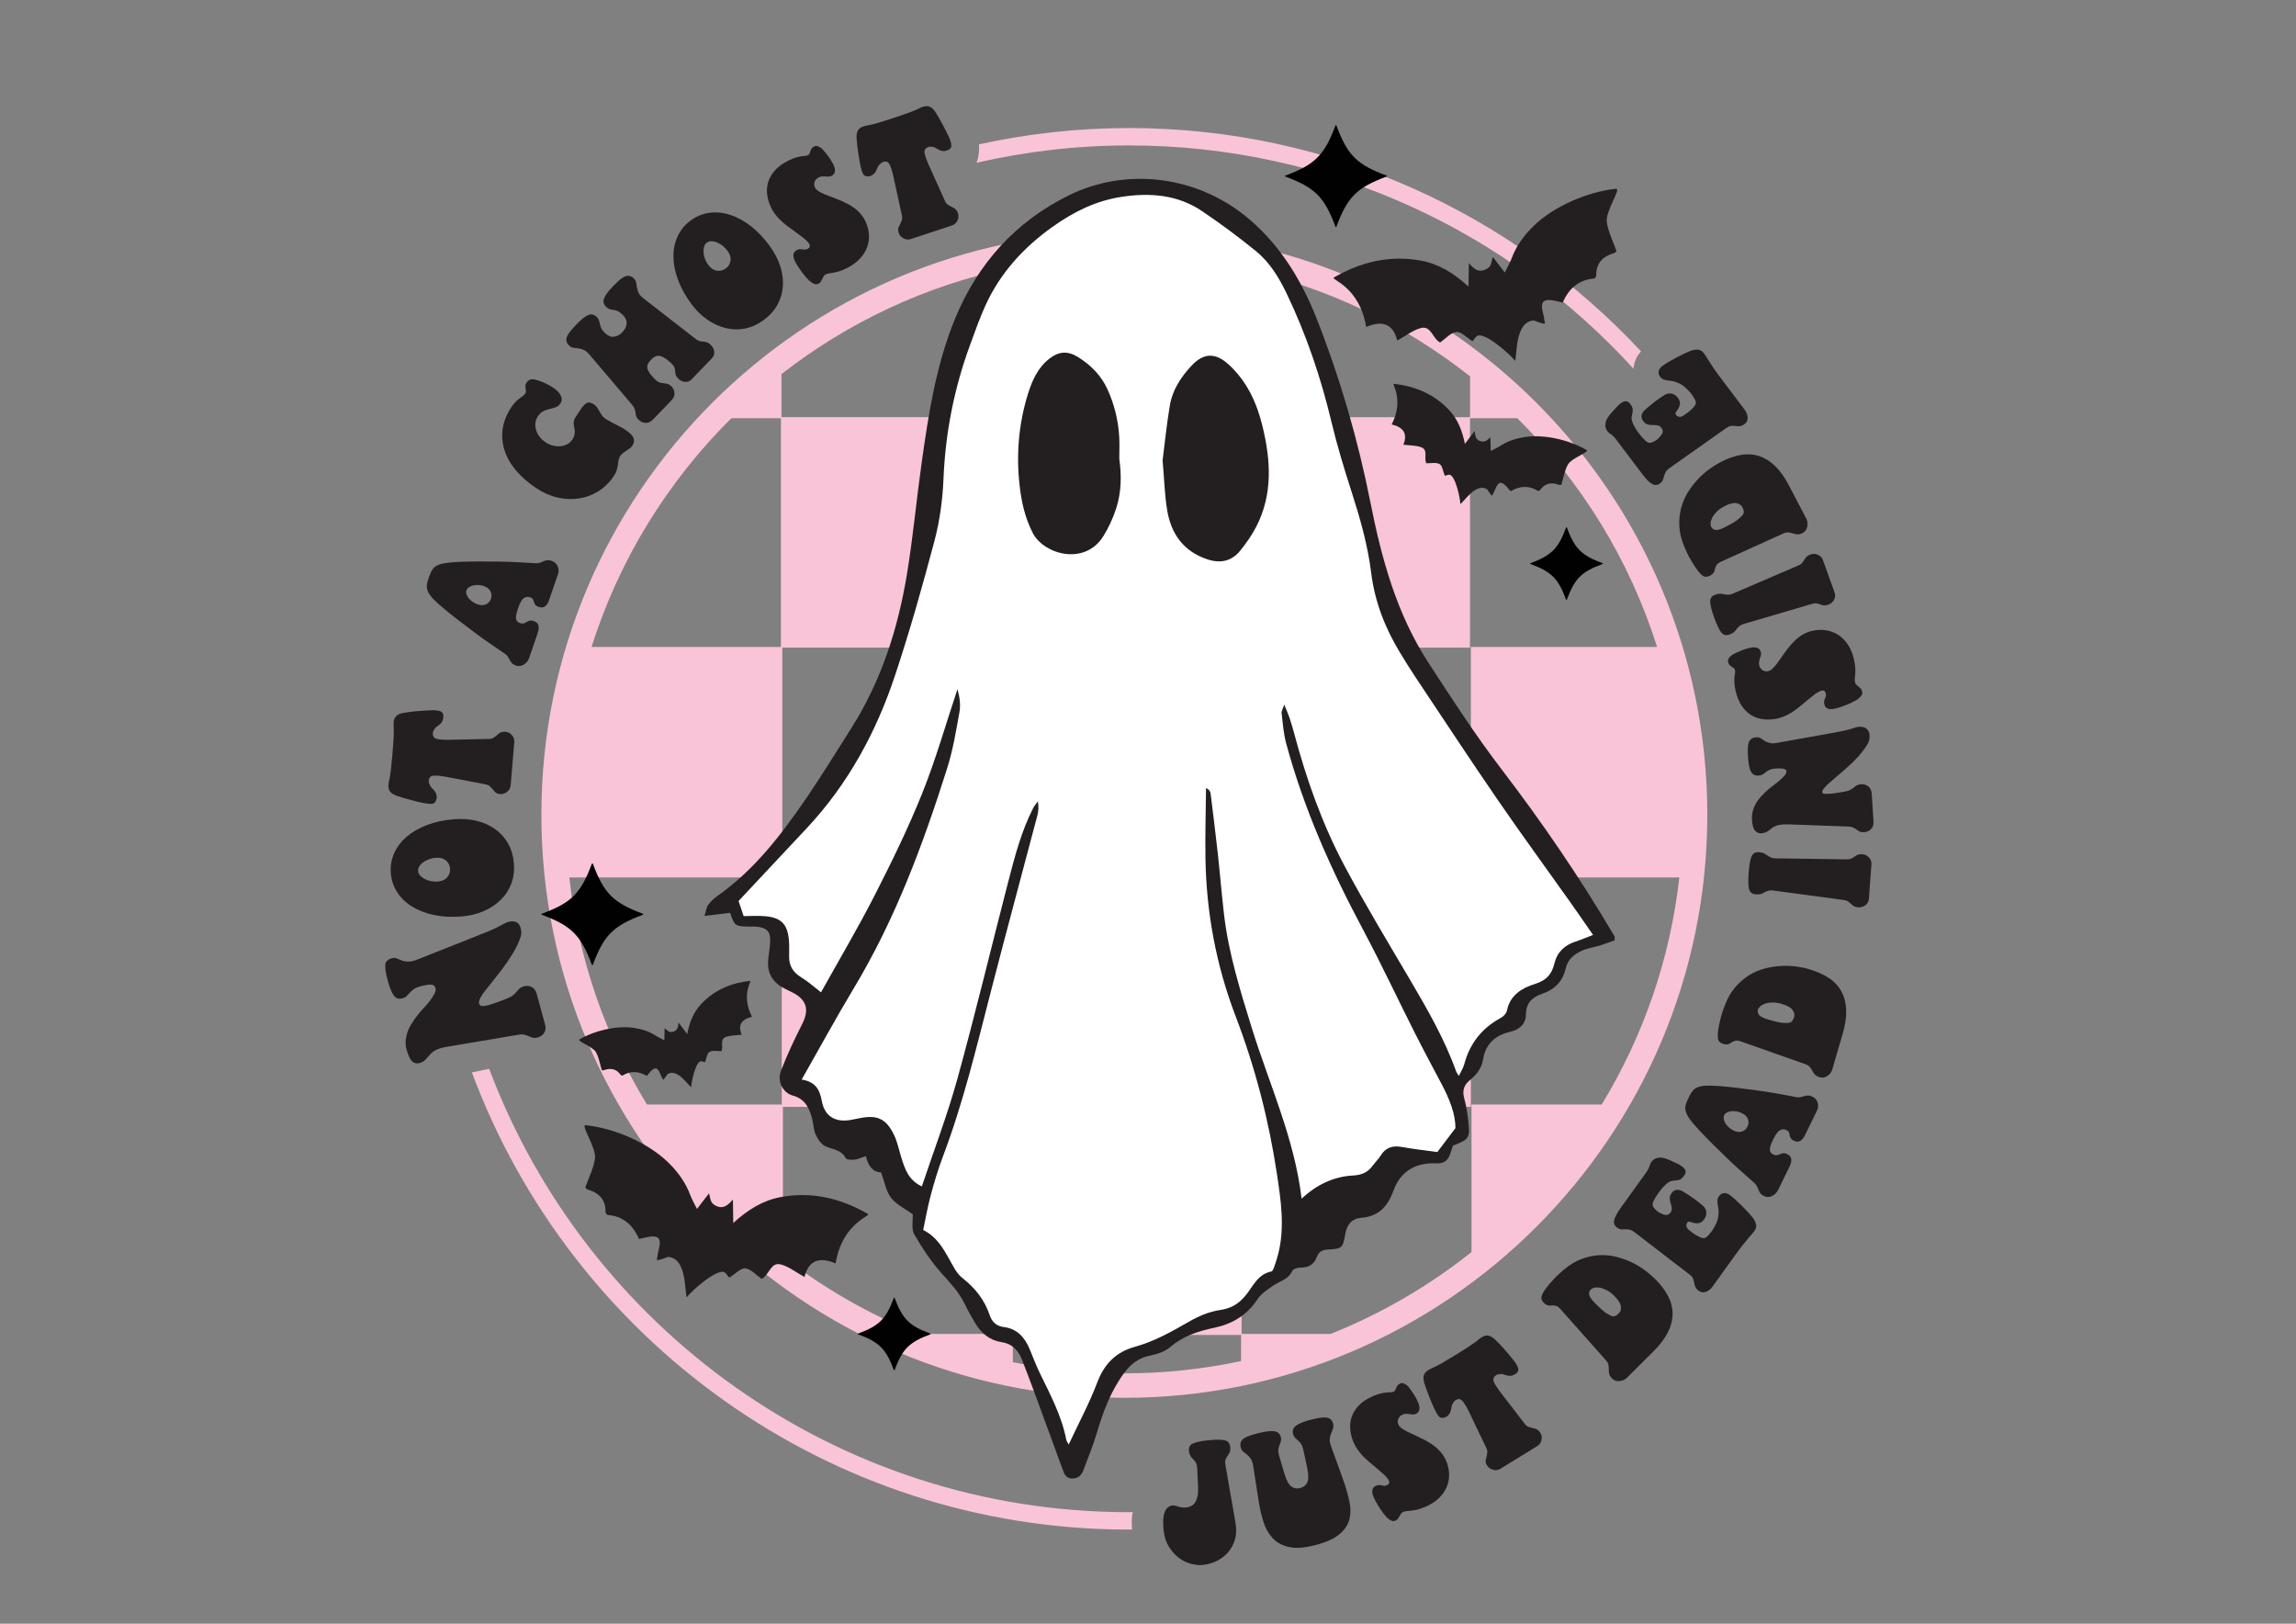
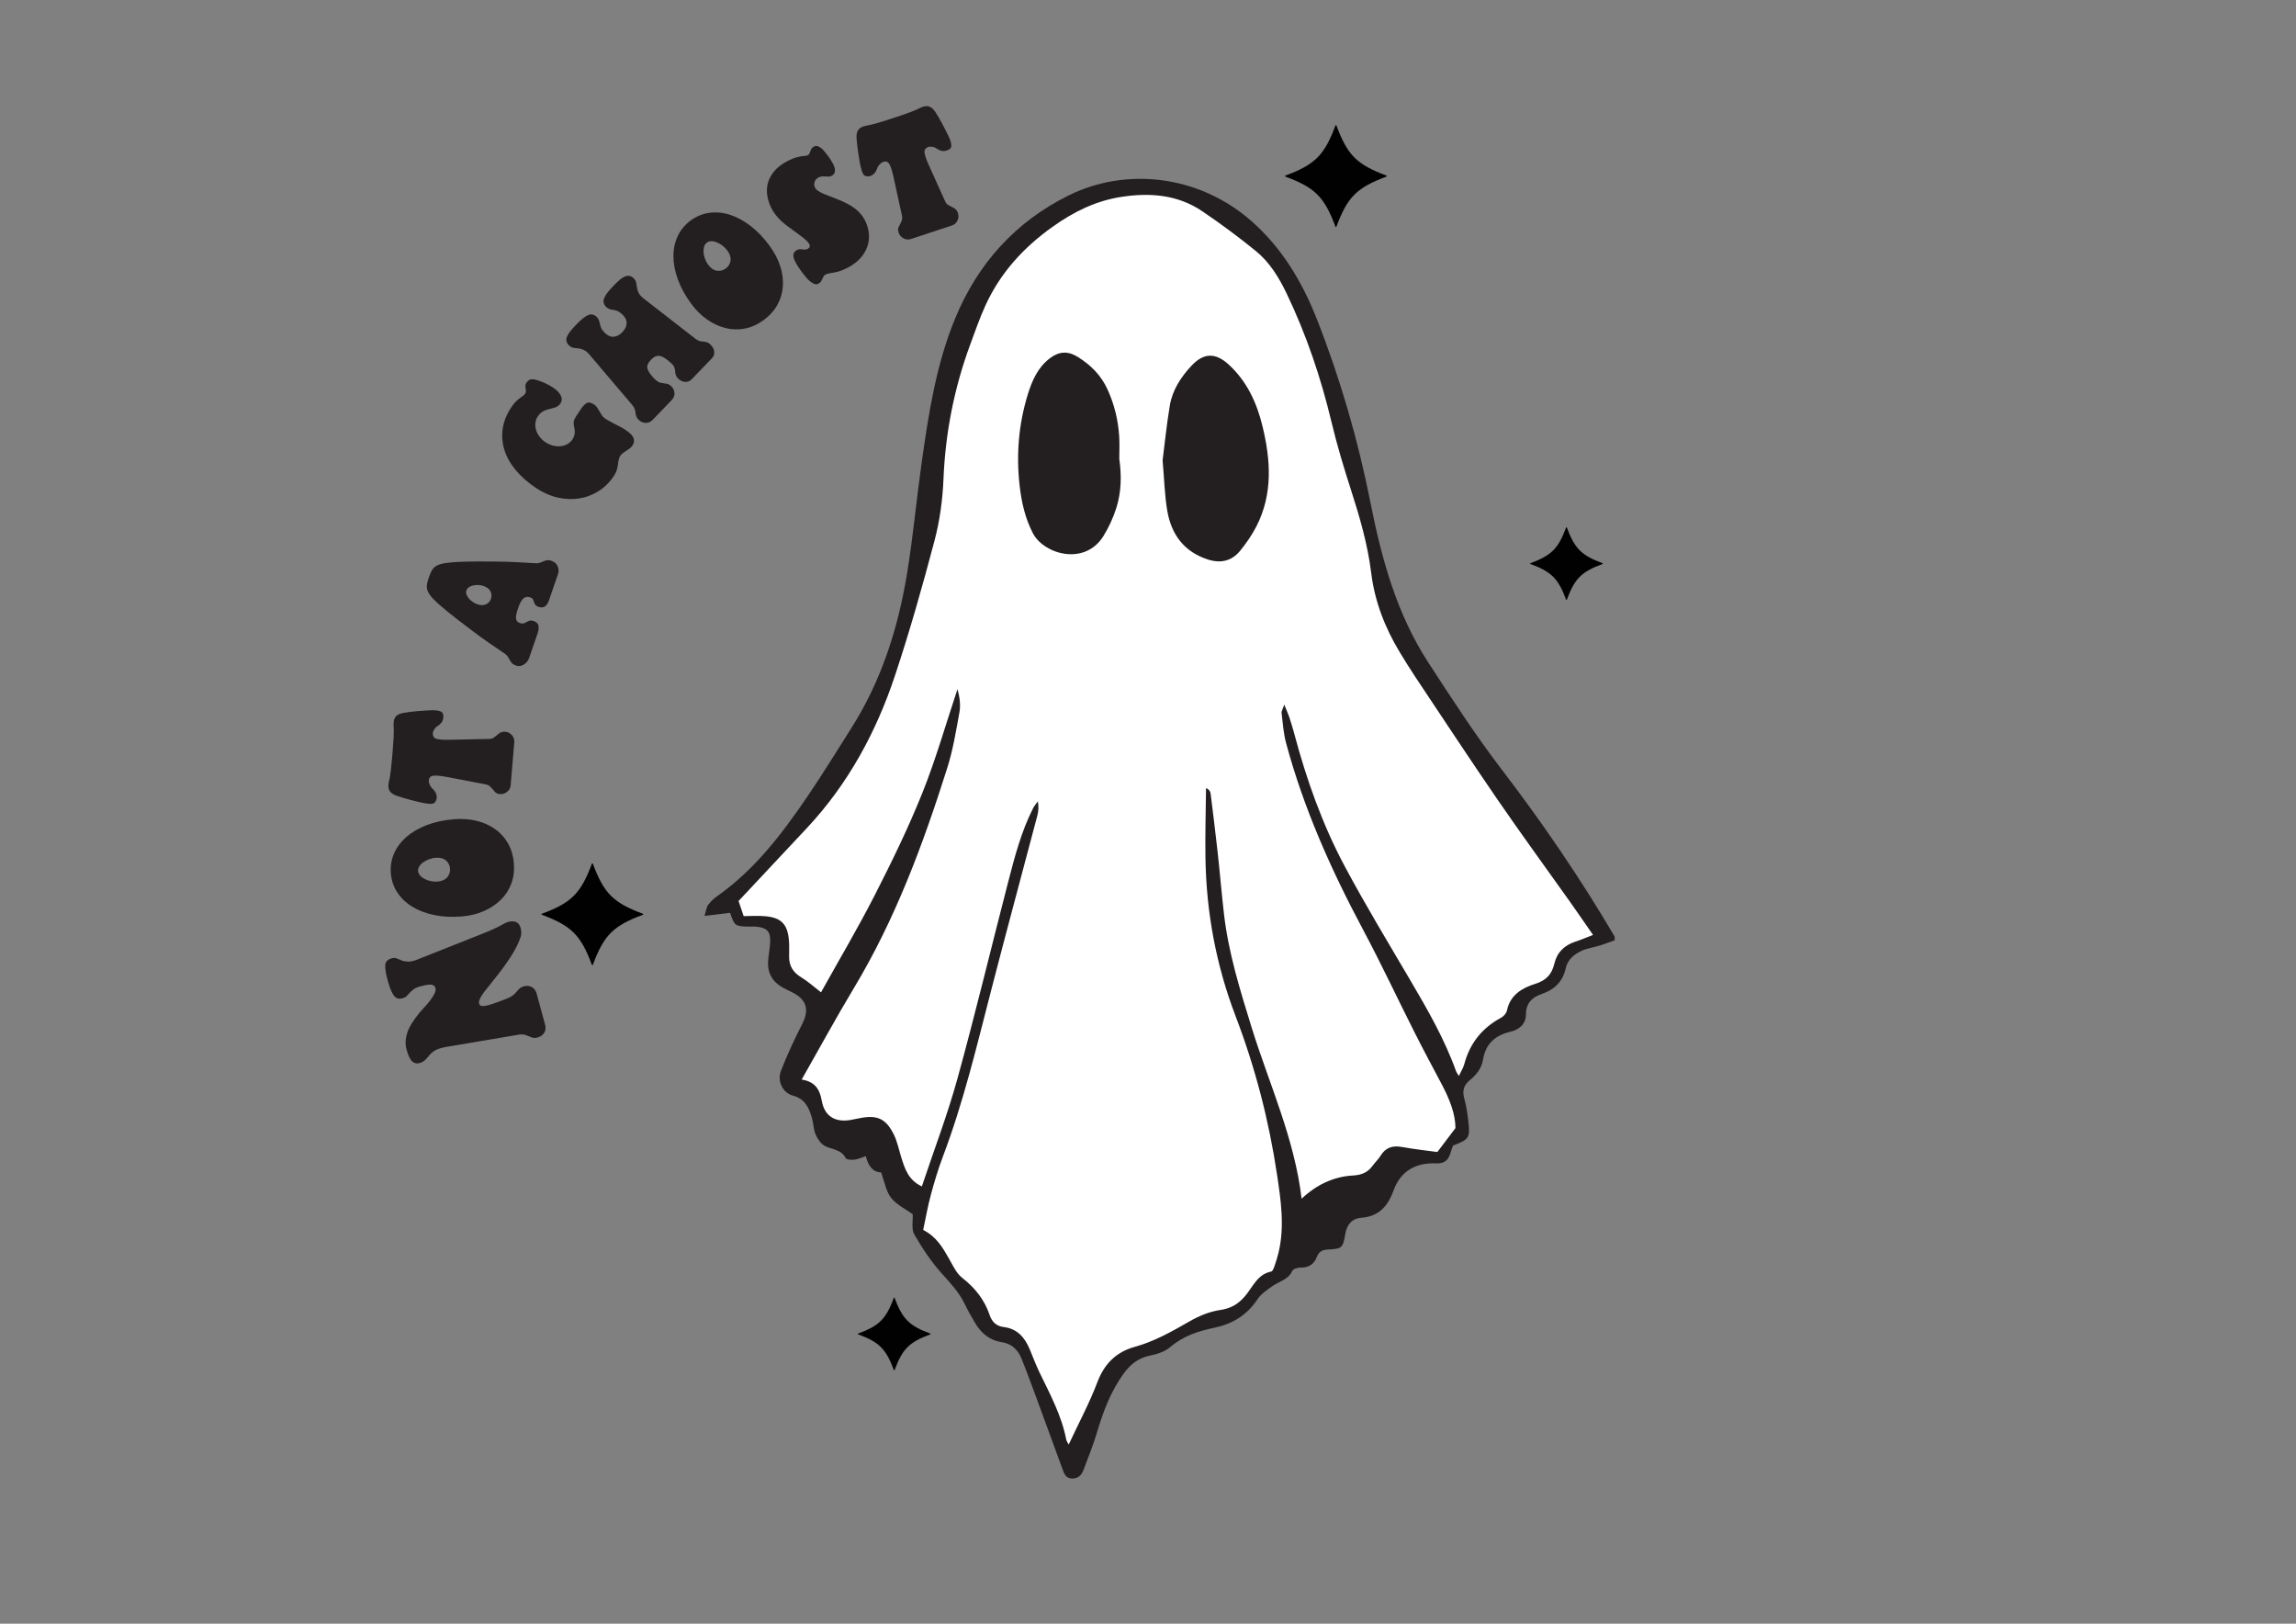
<svg xmlns="http://www.w3.org/2000/svg" id="Layer_1" data-name="Layer 1" viewBox="0 0 841.89 595.28">
  <rect x="0" y="0" width="841.89" height="595.28" fill="#808080" stroke="none" />
  <defs>
    <style>
      .cls-1 {
        fill: #f9c4d8;
      }

      .cls-2 {
        fill: #fff;
      }

      .cls-3 {
        fill: #231f20;
      }

      .cls-4 {
        fill: #010101;
        fill-rule: evenodd;
      }
    </style>
  </defs>
-   <path class="cls-1" d="M358.04,59.68c.58-1.28,.78-2.73,.91-4.11,.09-.88,.06-1.77,0-2.65,17.71-3.88,36.09-5.98,54.95-5.98,74.08,0,140.9,31.55,187.83,81.88-.26,.3-.53,.59-.78,.92-1.13,1.51-1.83,3.5-1.96,5.45-45.85-50.27-111.85-81.87-185.09-81.87-19.2,0-37.88,2.24-55.86,6.36Zm57.29,494.67c-.48,0-.95,.04-1.43,.04-107.18,0-198.82-67.68-234.53-162.53-.57,.12-1.14,.22-1.7,.34-1.55,.33-3.09,.66-4.64,.97,36.37,97.76,130.61,167.6,240.88,167.6,.4,0,.8-.03,1.21-.03-.2-2.03-.22-4.28,.22-6.39Z" />
-   <path class="cls-1" d="M412.27,84.96c-117.87,0-213.76,95.89-213.76,213.75s95.89,213.75,213.76,213.75,213.76-95.89,213.76-213.75-95.89-213.75-213.76-213.75Zm127.3,319.98v54.08c-15.56,12.38-32.94,22.55-51.69,30.02h-32.61v-83.25h84.06v-84.1h76.44c-3.39,30.21-13.36,58.46-28.47,83.25h-47.73Zm68.05-167.75h-68.29v84.1h-84.3v-83.86h83.99v-84.1h17.34c23.33,23.12,41.14,51.8,51.26,83.86Zm-321.08-100.03c24.17-18.85,52.65-32.4,83.7-38.91v54.68h-83.7v-15.77Zm168,16.17v83.86h-83.7v-83.86h83.7Zm-83.99,84.1v83.86h-83.7v-83.86h83.7Zm-83.9,84.26v83.25h-49.42c-15.11-24.8-25.08-53.04-28.47-83.25h77.88Zm.43,84.1h83.7v83.25h-34.13c-17.9-7.14-34.56-16.73-49.57-28.36v-54.89Zm84.06-84.1h83.7v83.25h-83.7v-83.25Zm83.6-168.75v-54.58c31.32,6.63,60.02,20.44,84.3,39.62v14.97h-84.3Zm-186.57,.39h18.17v83.86h-69.43c10.12-32.06,27.93-60.74,51.26-83.86Zm103.21,346.07v-9.97h83.7v9.56c-13.81,2.95-28.13,4.51-42.81,4.51s-27.67-1.42-40.89-4.1Z" />
  <path class="cls-3" d="M185.01,338.53c1.24-.65,2.43-.87,3.59-.68,1.16,.19,1.92,.99,2.3,2.38,.31,1.15,.33,2.18,.05,3.09-.28,.91-.73,2.03-1.34,3.34-1.72,3.56-5,8.28-9.84,14.19-1.66,1.99-2.8,3.53-3.42,4.6-.61,1.07-.84,1.9-.68,2.47,.09,.33,.26,.58,.53,.75,.27,.17,.78,.21,1.52,.12,.75-.09,1.78-.36,3.09-.81,1.31-.44,3.07-1.1,5.26-1.96,.91-.38,1.62-.78,2.12-1.21,.5-.42,.93-.85,1.27-1.27,.35-.43,.71-.81,1.08-1.15,.37-.34,.88-.6,1.54-.78,1.03-.28,1.98-.2,2.88,.24,.89,.44,1.5,1.26,1.82,2.45l3.09,11.33c.32,1.19,.21,2.2-.34,3.04-.54,.83-1.33,1.39-2.36,1.67-.74,.2-1.35,.23-1.83,.1s-.94-.31-1.4-.51c-.46-.21-.97-.4-1.55-.57-.58-.17-1.33-.18-2.25-.02l-26.25,4.43c-1.73,.3-3.08,.68-4.05,1.17-.97,.49-1.83,1.21-2.59,2.16-.56,.68-1.09,1.25-1.59,1.69-.5,.44-1.09,.76-1.79,.95-1.07,.29-1.98,.09-2.74-.61-.76-.7-1.46-2.19-2.09-4.49-.49-1.8-.4-3.78,.27-5.93,.67-2.14,2.24-4.7,4.7-7.66,.43-.51,1-1.14,1.7-1.88,.7-.74,1.37-1.53,2-2.37,.63-.83,1.16-1.65,1.58-2.45s.55-1.51,.38-2.12c-.19-.7-.66-1.11-1.43-1.23-.76-.12-2.14,.09-4.16,.63-1.07,.29-1.88,.65-2.45,1.09s-1.04,.86-1.44,1.29c-.39,.43-.76,.82-1.1,1.18-.34,.35-.83,.61-1.44,.78-.62,.17-1.17,.21-1.66,.12-.49-.08-.94-.37-1.36-.85-.42-.48-.83-1.18-1.23-2.1-.4-.92-.81-2.12-1.21-3.59-.7-2.57-1.01-4.49-.93-5.74,.08-1.25,.88-2.08,2.4-2.5,.7-.19,1.31-.17,1.84,.06,.53,.23,1.12,.48,1.79,.74s1.48,.4,2.43,.43,2.18-.27,3.69-.91l23.29-9.24c.95-.39,1.78-.73,2.5-1.01s1.38-.57,1.98-.87c.6-.3,1.21-.59,1.81-.89,.6-.3,1.27-.65,1.99-1.07Zm-18.63-38.18c3.01-.24,5.8-.05,8.37,.58,2.57,.62,4.84,1.64,6.81,3.04,1.97,1.4,3.55,3.16,4.75,5.29,1.19,2.13,1.9,4.55,2.12,7.26,.21,2.67-.1,5.14-.94,7.41-.84,2.27-2.13,4.25-3.85,5.94-1.72,1.7-3.8,3.08-6.23,4.15-2.43,1.07-5.16,1.73-8.17,1.97-3.65,.29-7.01,.11-10.1-.54-3.08-.65-5.76-1.67-8.03-3.07-2.27-1.4-4.08-3.14-5.45-5.23-1.36-2.09-2.15-4.43-2.35-7.02-.21-2.59,.2-5.02,1.21-7.3,1.01-2.28,2.53-4.29,4.54-6.03,2.02-1.74,4.49-3.18,7.44-4.31,2.94-1.13,6.23-1.84,9.88-2.13Zm-6.62,14.11c-.8,.06-1.61,.25-2.42,.55-.81,.3-1.52,.67-2.12,1.1-.61,.43-1.09,.93-1.45,1.49-.36,.56-.52,1.14-.47,1.74,.05,.59,.3,1.14,.74,1.64,.45,.5,1,.92,1.67,1.27s1.42,.61,2.27,.78c.84,.17,1.67,.22,2.48,.16,1.57-.13,2.74-.65,3.53-1.56,.78-.92,1.12-1.99,1.02-3.22-.1-1.23-.6-2.22-1.52-2.98-.91-.76-2.15-1.08-3.72-.95Zm-1.34-54.08c1.28-.02,2.32,.12,3.1,.42,.79,.3,1.13,1.03,1.04,2.17-.07,.85-.32,1.52-.75,2.02s-.89,.9-1.38,1.2c-.5,.3-.88,.68-1.15,1.12-.27,.45-.47,.88-.59,1.3-.06,1.23,.38,1.98,1.32,2.25s2.5,.39,4.68,.36l14.69-.31c.69-.03,1.22-.17,1.61-.44,.39-.27,.76-.55,1.13-.87,.23-.19,.44-.37,.62-.52s.39-.31,.61-.46c.26-.11,.55-.2,.86-.28,.31-.08,.65-.11,1.03-.07,1.02,.08,1.85,.51,2.49,1.27,.65,.76,.92,1.6,.84,2.54l-.66,7.89-.67,8.02c-.08,.89-.5,1.66-1.28,2.29-.78,.64-1.66,.92-2.63,.84-.38-.03-.71-.1-.98-.21-.27-.11-.52-.26-.76-.45-.35-.37-.68-.76-.99-1.17-.31-.37-.65-.71-1-1.04-.35-.33-.89-.56-1.61-.71l-14.44-2.75c-2.18-.4-3.77-.53-4.74-.4-.97,.13-1.51,.75-1.6,1.85-.03,.34,.07,.79,.31,1.34,.23,.55,.49,.97,.76,1.25,.24,.23,.49,.49,.74,.77,.26,.28,.48,.57,.66,.89,.18,.36,.32,.74,.42,1.16,.09,.41,.07,.87-.06,1.37-.3,1.04-.84,1.59-1.64,1.66-.79,.06-1.74-.02-2.83-.24-.63-.1-1.39-.26-2.26-.48-.88-.22-1.78-.45-2.7-.68-.92-.22-1.82-.47-2.69-.74s-1.64-.51-2.31-.74c-1.08-.35-1.9-.83-2.47-1.46-.56-.62-.8-1.49-.71-2.59,.04-.51,.11-.96,.21-1.36,.1-.4,.21-.92,.32-1.57,.12-.65,.25-1.52,.38-2.6,.13-1.08,.28-2.55,.43-4.42l.13-1.53,.12-1.46c.16-1.82,.26-3.29,.31-4.39,.05-1.11,.07-1.99,.06-2.66,0-.66-.02-1.2-.06-1.61s-.02-.87,.02-1.38c.09-1.1,.47-1.91,1.13-2.43,.66-.52,1.56-.86,2.68-1.02,1.3-.23,2.89-.43,4.76-.6,1.87-.16,3.71-.27,5.51-.34Zm43.97-54.7c.97,.33,1.66,.97,2.08,1.92,.41,.95,.47,1.87,.17,2.76l-3.4,9.9c-.27,.81-.71,1.46-1.32,1.98-.6,.51-1.43,.59-2.47,.23-.57-.19-.98-.49-1.24-.9-.16-.19-.27-.37-.32-.55-.05-.17-.11-.36-.18-.56-.08-.3-.2-.58-.36-.84-.16-.26-.5-.47-1.03-.65-.84-.29-1.62-.17-2.32,.37-.7,.55-1.35,1.67-1.94,3.39l-.12,.36c-.6,1.72-.83,2.97-.72,3.75,.12,.78,.58,1.3,1.39,1.58,.56,.19,1.02,.24,1.37,.13,.35-.1,.67-.24,.95-.41,.22-.11,.41-.21,.58-.31,.17-.1,.35-.18,.55-.25,.54-.13,1.07-.1,1.59,.08,1.05,.36,1.65,.94,1.8,1.73s.05,1.72-.31,2.77l-3.08,8.97c-.37,1.09-1.03,1.93-1.97,2.51-.94,.58-1.9,.7-2.86,.37-.68-.23-1.19-.53-1.52-.89-.32-.36-.59-.76-.8-1.19-.15-.23-.28-.44-.39-.64-.11-.2-.24-.41-.38-.64-.16-.19-.34-.39-.54-.59-.2-.2-.47-.41-.8-.61-1.79-1.2-3.64-2.47-5.55-3.79-1.9-1.33-3.82-2.71-5.76-4.17-1.93-1.45-3.84-2.9-5.73-4.36-1.89-1.46-3.68-2.9-5.39-4.34-1.47-1.22-2.64-2.29-3.49-3.19-.86-.9-1.49-1.75-1.87-2.53-.39-.78-.55-1.54-.51-2.26,.05-.73,.23-1.56,.55-2.48l.41-1.21c.32-.93,.69-1.7,1.1-2.33,.41-.62,1.01-1.12,1.8-1.51s1.8-.67,3.03-.85c1.24-.19,2.81-.33,4.74-.43,2.23-.09,4.54-.14,6.93-.15,2.39-.02,4.78,0,7.18,.03s4.77,.1,7.11,.21,4.6,.24,6.75,.39c.64,.08,1.22,.04,1.74-.15,.24-.05,.47-.12,.68-.21,.21-.09,.42-.18,.64-.29,.43-.21,.9-.36,1.4-.43s1.11,0,1.84,.26Zm-25.01,9.17c-.65-.22-1.31-.35-2-.38s-1.32,.02-1.91,.16c-.59,.13-1.1,.36-1.55,.68-.45,.32-.75,.7-.9,1.14-.15,.45-.15,.92,.02,1.42,.17,.51,.44,.99,.81,1.46,.38,.47,.85,.9,1.42,1.29,.56,.4,1.16,.7,1.8,.93,1.21,.41,2.25,.41,3.14,0,.89-.41,1.49-1.09,1.8-2.01,.33-.97,.27-1.89-.17-2.76-.44-.87-1.27-1.52-2.47-1.93Zm40.55-66.48c.36,.23,.66,.54,.93,.92,.26,.38,.51,.77,.75,1.18,.13,.19,.24,.38,.34,.58,.1,.19,.22,.39,.35,.57,.24,.41,.48,.78,.73,1.09,.32,.37,.81,.74,1.47,1.13,.66,.39,1.39,.79,2.18,1.22,.79,.42,1.62,.84,2.49,1.27,.87,.42,1.65,.89,2.33,1.39,.53,.35,1.03,.74,1.5,1.15s.83,.84,1.09,1.3c.26,.45,.39,.95,.39,1.48,0,.54-.2,1.11-.6,1.71-.28,.42-.63,.79-1.03,1.08s-.82,.58-1.26,.85c-.44,.27-.84,.55-1.21,.84s-.71,.66-1.02,1.13c-.24,.36-.41,.8-.51,1.35-.07,.26-.12,.53-.16,.81-.03,.29-.07,.57-.1,.85-.09,.6-.23,1.25-.41,1.95-.18,.7-.54,1.45-1.08,2.27-1.55,2.34-3.44,4.2-5.66,5.59-2.22,1.39-4.59,2.28-7.12,2.66s-5.14,.28-7.83-.32c-2.68-.61-5.29-1.75-7.8-3.42-3.05-2.02-5.57-4.23-7.56-6.62-1.99-2.39-3.38-4.87-4.18-7.44-.79-2.57-1-5.17-.61-7.8,.39-2.63,1.42-5.2,3.08-7.72,.61-.92,1.18-1.64,1.7-2.16,.52-.52,1.03-.95,1.51-1.3,.21-.17,.41-.31,.6-.45,.19-.13,.38-.26,.57-.39,.34-.28,.6-.57,.79-.85s.28-.55,.27-.81c0-.26-.04-.54-.1-.84-.06-.29-.1-.64-.12-1.03-.02-.39,.13-.84,.46-1.34,.42-.64,.93-1.02,1.52-1.14,.59-.12,1.25-.07,1.97,.16,1,.26,2.09,.66,3.26,1.2,1.17,.55,2.16,1.09,2.97,1.63,.57,.38,1.09,.8,1.57,1.27,.48,.47,.86,.95,1.14,1.45s.44,1,.45,1.52c.02,.52-.14,1.03-.47,1.52-.31,.46-.62,.81-.96,1.04-.33,.24-.72,.42-1.16,.54-.4,.14-.83,.26-1.31,.36-.47,.1-.99,.24-1.57,.41-.78,.25-1.42,.57-1.93,.94-.5,.38-.97,.89-1.39,1.53-.47,.71-.76,1.49-.86,2.34-.11,.85-.03,1.7,.22,2.56,.25,.86,.67,1.69,1.26,2.48,.6,.8,1.33,1.5,2.22,2.08,.85,.57,1.76,.98,2.71,1.22,.96,.25,1.89,.33,2.79,.24s1.74-.34,2.5-.76c.76-.41,1.37-.98,1.85-1.69,.47-.71,.75-1.46,.84-2.24,.09-.78,.03-1.52-.17-2.22-.19-.94-.24-1.68-.15-2.2,.09-.52,.4-1.18,.91-1.96l1.52-2.29c.87-1.31,1.65-2.14,2.35-2.5,.69-.36,1.61-.16,2.74,.6Zm42.71-21.87c.71,.68,1.13,1.48,1.25,2.39,.12,.92-.15,1.73-.83,2.43l-7.43,7.73c-.68,.71-1.49,1.03-2.42,.95-.93-.07-1.75-.44-2.46-1.12-.34-.32-.6-.66-.77-1-.17-.34-.29-.73-.36-1.14,.02-.15,0-.38-.06-.68-.04-.45-.13-.89-.28-1.32-.14-.44-.45-.87-.9-1.32-1.66-1.59-3.05-2.55-4.19-2.87-1.14-.32-2.26,.1-3.38,1.26l-.27,.28c-1.12,1.17-1.46,2.29-1.04,3.38,.43,1.09,1.35,2.32,2.76,3.67,.55,.53,1.07,.88,1.56,1.05,.48,.17,.95,.27,1.41,.29,.24,.05,.48,.09,.72,.12,.24,.02,.48,.07,.72,.12,.51,.14,1,.43,1.46,.87,.7,.68,1.1,1.5,1.18,2.46,.08,.96-.29,1.87-1.12,2.73l-6.76,7.04c-.83,.86-1.72,1.27-2.68,1.23-.97-.04-1.8-.4-2.5-1.08-.5-.47-.82-.96-.98-1.47-.16-.45-.24-.88-.25-1.3-.07-.42-.18-.85-.32-1.28-.14-.43-.45-.93-.91-1.49l-15.54-18.29c-.8-.95-1.53-1.56-2.2-1.85-.67-.28-1.29-.47-1.86-.55-.63-.08-1.24-.15-1.83-.21-.59-.06-1.14-.35-1.67-.85-.58-.56-.92-1.13-1-1.72-.09-.58,.02-1.19,.33-1.81,.3-.62,.74-1.28,1.32-1.97,.57-.69,1.24-1.43,2.01-2.23,1.77-1.84,3.21-2.99,4.33-3.45,1.12-.46,2.16-.23,3.11,.68,.34,.32,.58,.66,.72,1,.14,.35,.26,.71,.36,1.1,0,.18,.05,.41,.15,.67,.07,.42,.22,.89,.46,1.41,.24,.52,.68,1.09,1.32,1.71,1.11,1.06,2.21,1.52,3.33,1.37,1.11-.14,2.08-.64,2.9-1.5l.35-.37c.85-.89,1.32-1.89,1.38-3.01,.07-1.11-.44-2.19-1.51-3.22-.65-.62-1.22-1.04-1.74-1.27-.51-.23-.98-.37-1.41-.42-.24-.06-.48-.1-.72-.12-.24-.02-.47-.08-.68-.17-.48-.11-.96-.39-1.42-.83-.92-.89-1.2-1.89-.83-3.01,.37-1.12,1.47-2.63,3.29-4.53,.77-.8,1.49-1.51,2.17-2.12,.68-.61,1.32-1.07,1.94-1.37,.61-.3,1.21-.42,1.8-.36,.59,.07,1.16,.36,1.71,.89,.52,.5,.83,1.04,.91,1.63s.18,1.19,.29,1.82c.1,.57,.3,1.19,.6,1.86,.3,.67,.94,1.39,1.92,2.15l18.95,14.74c.3,.23,.58,.41,.82,.52s.47,.22,.68,.3c.36,.12,.79,.17,1.27,.16,.42,.05,.87,.14,1.34,.27,.47,.12,.98,.45,1.53,.98Zm21.56-36.35c1.78,2.44,3.08,4.92,3.89,7.43,.81,2.52,1.13,4.98,.97,7.39-.17,2.41-.84,4.68-2.02,6.81-1.19,2.13-2.88,4-5.08,5.6-2.16,1.58-4.44,2.61-6.8,3.07-2.37,.47-4.73,.41-7.08-.17-2.34-.58-4.61-1.62-6.79-3.14-2.18-1.51-4.17-3.49-5.95-5.93-2.16-2.96-3.77-5.92-4.83-8.89-1.06-2.97-1.59-5.78-1.58-8.45,0-2.66,.54-5.12,1.61-7.38,1.07-2.25,2.65-4.15,4.74-5.68,2.1-1.53,4.38-2.46,6.86-2.79,2.47-.33,4.97-.09,7.51,.72,2.54,.81,5.06,2.17,7.56,4.08,2.5,1.92,4.83,4.35,6.99,7.31Zm-15.48,1.74c-.48-.65-1.06-1.24-1.74-1.78s-1.36-.94-2.04-1.23c-.69-.29-1.36-.44-2.03-.45-.67-.01-1.24,.16-1.72,.51-.48,.35-.82,.85-1.01,1.49-.19,.64-.26,1.34-.21,2.09,.05,.75,.22,1.54,.52,2.34,.3,.81,.69,1.54,1.17,2.19,.93,1.27,1.99,2,3.18,2.19,1.19,.18,2.28-.09,3.28-.81,1-.73,1.58-1.68,1.75-2.86s-.21-2.4-1.14-3.67Zm50.38-11.23c.83,1.63,1.33,3.28,1.49,4.94,.16,1.66-.03,3.26-.56,4.8-.53,1.54-1.4,2.97-2.6,4.31-1.21,1.33-2.74,2.47-4.59,3.43-1.21,.62-2.22,1.05-3.03,1.3-.8,.24-1.54,.42-2.21,.52-.31,.06-.59,.11-.86,.15-.26,.04-.53,.08-.79,.12-.48,.1-.91,.25-1.28,.44-.3,.16-.52,.37-.68,.64-.15,.27-.29,.55-.42,.86-.17,.32-.34,.65-.53,.99-.19,.34-.53,.63-1.02,.88-.5,.25-1.02,.24-1.59-.02-.56-.26-1.06-.57-1.48-.93-.44-.4-.93-.89-1.44-1.48-.52-.6-1.01-1.22-1.49-1.86-.47-.64-.93-1.31-1.37-1.99-.45-.68-.81-1.31-1.1-1.88-.5-.98-.71-1.83-.62-2.55,.09-.71,.51-1.26,1.27-1.65,.41-.21,.79-.32,1.12-.32,.34,0,.68,.02,1.04,.07,.33,.07,.63,.1,.9,.08,.28-.02,.56-.11,.87-.27,.8-.41,1.01-.97,.65-1.69-.1-.19-.22-.38-.36-.57-.15-.19-.36-.44-.66-.74-.3-.3-.73-.67-1.28-1.1-.56-.43-1.3-.99-2.22-1.66l-3.56-2.62c-2.71-2.01-4.66-4.19-5.85-6.54-.68-1.32-1.17-2.76-1.45-4.31-.29-1.55-.26-3.09,.1-4.64s1.13-3.05,2.32-4.52c1.18-1.46,2.92-2.78,5.19-3.94,1.1-.56,2.15-.98,3.16-1.26,1.01-.27,2.04-.45,3.11-.51,.32-.02,.64-.11,.94-.26,.31-.16,.5-.35,.6-.59,.09-.24,.19-.5,.28-.79,.09-.29,.23-.6,.42-.93,.19-.34,.51-.62,.96-.85,.53-.27,1.08-.28,1.64-.02,.57,.26,1.04,.58,1.42,.96,.31,.32,.66,.72,1.04,1.19,.38,.47,.76,.96,1.13,1.46,.38,.5,.72,1.01,1.03,1.52,.31,.51,.56,.96,.76,1.33,.5,.99,.72,1.85,.65,2.61-.07,.75-.48,1.32-1.24,1.71-.38,.19-.76,.28-1.15,.27s-.79-.04-1.19-.07c-.4-.03-.79-.03-1.18,0-.39,.03-.79,.16-1.21,.37-.76,.39-1.26,.94-1.49,1.66-.23,.72-.18,1.4,.15,2.04,.12,.23,.26,.44,.44,.64,.17,.2,.42,.41,.74,.62,.33,.22,.74,.46,1.27,.72,.51,.26,1.18,.54,2,.84l3.58,1.4c2.92,1.13,5.16,2.32,6.72,3.55,1.56,1.23,2.74,2.63,3.53,4.18Zm30.9-30.33c.52,1.17,.79,2.18,.83,3.02,.03,.84-.5,1.44-1.59,1.8-.81,.26-1.52,.3-2.15,.11-.62-.2-1.17-.46-1.64-.8-.47-.34-.96-.54-1.48-.62-.52-.07-.99-.08-1.42-.03-1.16,.43-1.68,1.13-1.56,2.09,.12,.97,.62,2.45,1.5,4.45l6.04,13.4c.29,.62,.64,1.06,1.03,1.31,.4,.25,.81,.48,1.24,.7,.27,.14,.51,.26,.73,.37,.21,.11,.43,.24,.66,.38,.2,.2,.4,.43,.59,.68s.35,.55,.47,.92c.32,.97,.26,1.9-.19,2.78-.44,.89-1.11,1.48-2,1.77l-7.51,2.48-7.64,2.52c-.85,.28-1.72,.19-2.61-.28s-1.49-1.17-1.8-2.09c-.12-.36-.18-.69-.19-.98,0-.29,.03-.58,.11-.88,.21-.47,.44-.93,.69-1.37,.22-.43,.41-.87,.57-1.33,.16-.46,.17-1.04,.02-1.75l-3.13-14.36c-.5-2.17-.99-3.67-1.49-4.51-.5-.84-1.28-1.09-2.33-.74-.32,.11-.69,.37-1.11,.8-.42,.43-.7,.83-.85,1.19-.12,.31-.26,.64-.41,.98-.16,.34-.34,.66-.56,.96-.26,.31-.55,.59-.9,.84-.34,.25-.77,.41-1.28,.49-1.08,.13-1.8-.16-2.17-.86-.37-.71-.66-1.61-.89-2.7-.16-.62-.31-1.37-.45-2.27-.14-.89-.29-1.81-.44-2.75-.15-.94-.27-1.86-.37-2.76-.1-.91-.18-1.71-.23-2.41-.1-1.13,.02-2.08,.37-2.85,.36-.77,1.05-1.32,2.1-1.67,.49-.16,.93-.27,1.33-.34,.41-.07,.93-.17,1.58-.32,.65-.15,1.49-.37,2.53-.67,1.04-.3,2.45-.74,4.23-1.33l1.46-.48,1.39-.46c1.74-.57,3.13-1.05,4.16-1.44,1.03-.39,1.86-.71,2.47-.98,.6-.27,1.09-.5,1.46-.68,.36-.19,.79-.36,1.27-.52,1.05-.35,1.94-.32,2.69,.09,.74,.41,1.4,1.09,1.99,2.07,.72,1.1,1.52,2.48,2.41,4.15,.89,1.66,1.71,3.3,2.47,4.93Z" />
  <path class="cls-3" d="M592.07,344.72c-1.67,.59-3.61,1.35-5.58,1.96-2.1,.65-4.35,.93-6.34,1.81-2.87,1.27-5.32,3.24-6.04,6.51-1.07,4.81-4.06,7.76-8.55,9.31-3.68,1.28-6,3.26-6.03,7.65-.03,3.37-2.34,5.52-5.73,6.3-5.48,1.27-9.06,4.41-10,10.17-.52,3.21-2.43,5.62-4.85,7.59-2.28,1.86-2.81,3.94-2.02,6.78,.77,2.77,1.18,5.67,1.5,8.53,.65,5.84,.22,6.42-5.67,8.68-.42,1.26-.74,2.22-1.07,3.18-.83,2.39-2.39,3.44-5.04,3.32-7.4-.33-13.03,2.75-15.6,9.79-2.14,5.84-5.32,9.64-11.89,10.16-3.37,.27-5.29,2.39-5.89,5.99-.86,5.19-1.2,5.36-6.54,5.67-1.97,.11-3.17,.86-3.86,2.67-1.02,2.69-2.93,3.97-5.9,3.92-1.07-.02-2.79,.48-3.13,1.23-1.44,3.2-4.65,3.76-7.1,5.46-2.05,1.43-4.33,2.91-5.65,4.93-3.8,5.81-9.23,9.05-15.72,10.42-5.93,1.25-11.41,2.96-16.15,7.02-1.95,1.67-4.79,2.68-7.37,3.18-4.17,.79-7.11,2.99-9.54,6.25-4.97,6.67-7.8,14.28-10.14,22.17-1.35,4.55-3.17,8.96-4.83,13.42-.69,1.85-1.79,3.21-4.07,3.26-2.52,.06-3.05-1.79-3.7-3.54-3.59-9.74-7.13-19.49-10.72-29.23-1.35-3.67-2.76-7.32-4.19-10.97-1.33-3.4-3.62-5.7-7.4-6.26-4.38-.65-7.42-3.25-9.64-6.9-1.41-2.33-2.73-4.72-3.92-7.17-2.04-4.2-5.12-7.49-8.23-10.93-3.95-4.37-7.29-9.4-10.23-14.52-1.12-1.95-.44-4.95-.57-7.38-2.71-1.97-5.98-3.49-7.94-6.02-1.87-2.41-2.38-5.88-3.64-9.3-3.22-.12-4.78-2.61-5.61-5.98-1.59,.53-2.83,1.16-4.12,1.3-1.1,.12-2.96,.03-3.28-.59-1.65-3.24-5-3.05-7.59-4.41-1.48-.78-2.69-2.57-3.4-4.18-.8-1.83-.79-3.99-1.33-5.95-1.06-3.85-2.55-7.16-7.09-8.38-3.67-.99-5.76-5.31-4.32-9.03,2.26-5.84,4.92-11.55,7.77-17.13,2.68-5.24,1.75-8.94-3.54-11.63-1.21-.62-2.47-1.16-3.65-1.83-3.76-2.14-5.58-5.4-5.28-9.73,.17-2.37,.68-4.73,.76-7.1,.12-3.6-1.11-4.96-4.67-5.41-1.18-.15-2.38-.04-3.58-.08-4.63-.14-4.84-.31-6.46-5.05-2.81,.34-5.69,.69-9.38,1.14,.62-1.98,.72-3.19,1.34-4.03,.89-1.21,2.04-2.32,3.27-3.19,13.8-9.67,23.78-22.84,33.11-36.52,5.56-8.16,10.7-16.6,16.01-24.93,11.08-17.39,17.21-36.62,20.53-56.76,2.21-13.43,3.44-27.02,5.34-40.51,2.54-18.04,5.3-36.09,12.3-53.08,8.3-20.15,22.16-35.53,41.72-45.17,20.94-10.32,47.51-7.52,66.8,9.34,11.31,9.89,18.78,22.45,24.18,36.2,8.54,21.74,15.03,44.11,19.58,67.04,4.09,20.63,9.6,40.84,21.22,58.71,8.63,13.27,17.26,26.6,26.87,39.15,15.03,19.65,28.94,40.01,41.46,61.32,.07,.12,0,.33,0,1.31Z" />
  <path class="cls-2" d="M584.11,342.78c-2.66,1.01-4.5,1.8-6.4,2.42-4.04,1.32-6.76,3.88-7.76,8.06-.94,3.94-2.92,6.18-7.18,7.49-4.56,1.41-9.06,4.02-10.2,9.7-.2,1-1.2,2.14-2.14,2.65-7,3.76-11.5,9.41-13.53,17.09-.34,1.28-1.12,2.45-1.97,4.27-.51-.87-.87-1.29-1.04-1.78-4.22-11.77-10.43-22.53-16.73-33.25-8.11-13.8-16.41-27.5-23.96-41.61-8.3-15.5-14.16-32.05-18.68-49.04-.52-1.97-1.13-3.92-1.77-5.86-.42-1.27-.99-2.49-1.85-4.6-.52,1.58-1.06,2.39-.97,3.13,.44,3.7,.7,7.47,1.67,11.05,6.46,23.97,16.52,46.45,28.18,68.3,6.65,12.46,12.63,25.27,19,37.88,3.22,6.38,6.61,12.68,9.95,19,2.81,5.32,4.96,10.81,4.95,15.9-2.5,3.3-4.45,5.88-6.64,8.77-3.96-.55-8.5-1.03-12.99-1.85-3.43-.62-5.98,.18-7.84,3.22-.79,1.3-1.96,2.36-2.86,3.6-1.81,2.48-3.97,3.46-7.27,3.64-7.06,.39-13.33,3.36-18.81,8.5-2.63-22.2-11.91-42.07-18.33-62.78-4.23-13.67-8.49-27.32-10.14-41.61-.86-7.44-1.47-14.92-2.29-22.37-.8-7.27-1.71-14.52-2.61-21.77-.09-.74-.47-1.45-1.68-2.05-.08,8.59-.35,17.17-.21,25.76,.33,19.92,3.9,39.19,11.05,57.89,7.19,18.8,12.23,38.25,15.21,58.19,1.41,9.44,2.81,18.91,.56,28.42-.39,1.65-.9,3.28-1.46,4.89-.27,.78-.69,2.02-1.23,2.12-5.22,1.04-6.83,5.88-9.78,9.22-2.49,2.83-5.12,4.35-9.01,4.9-3.92,.56-7.88,2.26-11.36,4.26-6.36,3.66-12.69,7.24-19.81,9.21-6.9,1.91-11.23,6.19-13.82,13.03-2.87,7.6-6.76,14.81-10.5,22.82-.46-.9-.81-1.33-.9-1.82-1.7-8.81-5.92-16.6-9.77-24.56-1.33-2.75-2.41-5.62-3.58-8.45-1.79-4.36-4.58-7.64-9.53-8.24-2.78-.34-4.36-1.93-5.16-4.31-1.92-5.68-5.37-10.04-10.11-13.74-2.15-1.68-3.44-4.58-4.86-7.07-2.29-4.04-4.58-8.01-9.44-10.48,.92-4.31,1.66-8.63,2.8-12.85,1.28-4.76,2.7-9.51,4.45-14.12,7.49-19.79,12.36-40.33,17.64-60.76,5.53-21.42,11.32-42.77,16.96-64.16,.42-1.6,.57-3.28,.19-5.25-.59,.84-1.29,1.62-1.75,2.53-4.34,8.57-6.74,17.81-9.13,27.03-6.23,24.06-12.01,48.23-18.62,72.18-3.65,13.23-8.58,26.1-13.03,39.43-4.94-2.28-6.25-6.48-7.56-10.67-.86-2.75-1.41-5.65-2.65-8.22-2.95-6.05-6.25-7.46-12.88-6.06-.67,.14-1.34,.24-2.01,.39-6.14,1.41-10.53-.72-11.61-6.88-.8-4.56-2.77-7-7.36-7.72,6.5-11.42,12.59-22.63,19.16-33.56,15.21-25.29,25.37-52.71,34.22-80.67,2.1-6.62,3.23-13.57,4.47-20.43,.49-2.74,.08-5.64-.72-8.48-4.24,12.71-7.91,25.65-12.88,38.06-5.12,12.77-11.19,25.2-17.45,37.47-6.19,12.12-13.15,23.85-19.7,35.62-2.59-1.99-4.8-4.01-7.31-5.53-2.93-1.78-4.4-4.13-4.39-7.51,0-2.04,.1-4.1-.08-6.13-.51-5.82-2.84-8.22-8.67-8.73-2.68-.24-5.4-.04-7.92-.04-.76-2.26-1.35-4-1.87-5.54,8.37-8.94,16.76-17.86,25.12-26.81,15.04-16.1,25.33-35.06,32.22-55.77,5.42-16.3,10.11-32.86,14.5-49.47,1.94-7.34,2.99-15.07,3.3-22.66,.7-17.03,3.95-33.44,9.83-49.38,1.77-4.79,3.44-9.63,5.56-14.26,5.44-11.9,13.89-21.17,24.56-28.79,7.8-5.57,16-9.61,25.45-11.03,10.4-1.57,20.5-.78,29.45,5.27,6.76,4.57,13.35,9.45,19.68,14.6,5.08,4.13,8.49,9.73,11.31,15.62,7.24,15.1,12.56,30.86,16.45,47.15,2.01,8.43,4.53,16.75,7.19,25,3.19,9.9,6.07,19.85,7.35,30.21,1.29,10.48,5.03,20.11,10.47,29.1,1.85,3.06,3.73,6.1,5.72,9.08,10.02,15.02,19.93,30.11,30.15,44.98,8.68,12.64,17.74,25.01,26.61,37.52,2.65,3.74,5.23,7.53,8.4,12.08Zm-157.81-174.03c.62,7.03,.74,12.84,1.71,18.51,1.48,8.62,6.09,14.98,14.79,17.83,4.73,1.55,8.84,.65,11.95-3.19,2.23-2.75,4.3-5.72,5.92-8.87,6.11-11.91,5.29-24.34,2.24-36.84-2.09-8.58-5.69-16.38-12.32-22.49-4.91-4.52-9.25-4.39-13.72,.41-3.9,4.18-6.99,8.92-7.93,14.61-1.17,7.02-1.88,14.11-2.64,20.03Zm-15.88-.58c0-2.72,.14-5.45-.03-8.16-.38-5.98-1.78-11.74-4.27-17.21-2.33-5.12-6.05-8.89-10.81-11.88-3.69-2.31-6.9-2.17-10.32,.41-4.46,3.37-6.54,8.18-8.11,13.24-3.36,10.86-4.29,22.01-3.03,33.29,.68,6.08,1.99,12.02,4.86,17.58,4.04,7.82,19.08,12.13,25.92,1.04,1.94-3.14,3.52-6.61,4.66-10.13,1.9-5.89,2-12.04,1.12-18.18Z" />
-   <path class="cls-3" d="M451.1,530.42c.05,.47,.04,.86,0,1.19-.05,.33-.13,.62-.23,.89-.11,.23-.23,.45-.38,.68-.15,.23-.3,.46-.45,.69-.26,.37-.49,.8-.67,1.29-.19,.49-.19,1.22,0,2.18l3.65,20.87c.42,2.48,.32,4.66-.3,6.54-.62,1.88-1.54,3.46-2.76,4.74-1.22,1.28-2.62,2.27-4.19,2.96-1.58,.7-3.11,1.12-4.59,1.27-1.52,.16-3.09,0-4.7-.46-1.61-.46-3.1-1.22-4.47-2.31s-2.55-2.45-3.53-4.1c-.98-1.66-1.59-3.62-1.82-5.91-.37-3.68-.06-6.22,.93-7.6,.99-1.38,2.36-1.75,4.09-1.12,.49,.21,1.03,.35,1.61,.41,.58,.07,1.15,.08,1.7,.02h.06c.59-.07,1.17-.23,1.71-.5,.55-.27,1.02-.69,1.41-1.27,.39-.57,.69-1.3,.9-2.18,.21-.88,.29-1.95,.25-3.23l-.32-7.03c-.06-.98-.22-1.7-.48-2.17-.26-.46-.55-.85-.89-1.16-.09-.08-.18-.17-.25-.26s-.16-.19-.25-.26c-.24-.23-.41-.45-.52-.65-.16-.28-.29-.57-.41-.86-.12-.29-.2-.66-.24-1.13-.14-1.35,.37-2.28,1.51-2.78s3.05-.89,5.72-1.16c2.62-.26,4.56-.27,5.8,0,1.25,.26,1.94,1.07,2.07,2.42Zm37.73-8.42c.09,.37,.12,.72,.09,1.03-.03,.31-.09,.62-.2,.91-.1,.29-.21,.57-.31,.84-.11,.27-.23,.55-.38,.85-.22,.54-.36,1.17-.44,1.89-.08,.72,.09,1.66,.52,2.83l4.16,11.45c1.08,3.02,1.9,5.82,2.47,8.4,.57,2.58,.56,4.91,0,6.98-.57,2.08-1.85,3.91-3.82,5.48-1.97,1.58-4.92,2.86-8.85,3.86-3.84,.98-7,1.19-9.47,.63-2.47-.56-4.47-1.64-5.97-3.26s-2.64-3.62-3.38-6.02c-.74-2.4-1.32-4.95-1.75-7.65l-1.95-12.61c-.18-1.23-.48-2.15-.9-2.77s-.85-1.11-1.3-1.48c-.5-.4-.98-.78-1.45-1.15-.47-.36-.79-.9-.97-1.6-.2-.78-.17-1.45,.09-2,.26-.55,.68-1.01,1.27-1.38,.59-.37,1.32-.7,2.2-.98,.87-.29,1.83-.56,2.86-.83,2.53-.64,4.46-.88,5.8-.72,1.34,.17,2.18,.89,2.5,2.16,.12,.46,.14,.87,.08,1.23s-.18,.75-.35,1.14l-.24,.65c-.17,.4-.3,.88-.38,1.45-.08,.57,0,1.29,.21,2.15,.02,.08,.13,.48,.34,1.2,.2,.72,.43,1.48,.68,2.29,.29,.98,.61,2.06,.96,3.25,.77,2.53,1.63,4.12,2.57,4.78,.94,.66,1.98,.85,3.14,.55l.19-.05c1.15-.29,1.99-.96,2.49-1.99,.5-1.03,.5-2.84-.03-5.43-.26-1.21-.5-2.31-.71-3.31-.17-.84-.34-1.61-.5-2.34-.16-.73-.26-1.13-.27-1.21-.22-.87-.5-1.53-.84-1.99-.34-.46-.67-.83-1-1.09-.18-.17-.36-.34-.55-.49-.19-.15-.38-.31-.55-.49-.14-.18-.28-.39-.42-.62-.15-.23-.26-.5-.34-.84-.31-1.24,.07-2.26,1.14-3.06,1.08-.8,2.87-1.52,5.4-2.16,1.08-.27,2.07-.49,2.98-.65,.9-.17,1.72-.22,2.44-.16,.72,.06,1.32,.27,1.78,.64s.79,.92,.98,1.66Zm41.37,13.37c.72,1.68,1.1,3.36,1.15,5.03s-.25,3.25-.88,4.75c-.63,1.5-1.59,2.87-2.89,4.12-1.3,1.25-2.9,2.28-4.82,3.1-1.25,.54-2.29,.9-3.11,1.09-.82,.19-1.57,.31-2.24,.37-.31,.04-.59,.07-.86,.09-.27,.02-.54,.05-.8,.07-.48,.07-.92,.18-1.31,.35-.31,.13-.55,.33-.72,.59-.17,.26-.32,.53-.48,.83-.19,.31-.39,.63-.6,.95-.21,.32-.57,.59-1.08,.81-.51,.22-1.03,.17-1.58-.12-.54-.3-1.02-.64-1.41-1.03-.41-.42-.86-.95-1.34-1.58-.48-.63-.93-1.28-1.36-1.95s-.84-1.37-1.24-2.08c-.4-.71-.72-1.36-.97-1.94-.44-1.02-.59-1.88-.45-2.58s.6-1.23,1.38-1.56c.43-.18,.81-.26,1.14-.25,.33,.02,.68,.07,1.03,.15,.32,.1,.62,.14,.89,.14,.28,0,.57-.07,.89-.21,.82-.35,1.07-.9,.75-1.64-.08-.2-.19-.39-.32-.59-.13-.2-.34-.46-.61-.78-.27-.32-.68-.72-1.2-1.18-.53-.47-1.22-1.08-2.09-1.81l-3.38-2.86c-2.56-2.19-4.36-4.5-5.4-6.93-.59-1.37-.97-2.83-1.16-4.4s-.04-3.11,.42-4.62c.46-1.52,1.33-2.97,2.61-4.35,1.28-1.38,3.1-2.58,5.45-3.58,1.13-.49,2.21-.83,3.24-1.04,1.03-.21,2.07-.31,3.14-.3,.32,0,.64-.07,.96-.2,.31-.13,.52-.32,.63-.55s.22-.49,.33-.77,.27-.58,.48-.9,.55-.58,1.02-.79c.55-.23,1.09-.2,1.64,.1,.55,.3,1,.65,1.36,1.05,.28,.34,.6,.76,.95,1.26,.35,.5,.7,1.01,1.04,1.53,.34,.53,.65,1.05,.92,1.58,.27,.53,.5,.99,.66,1.38,.44,1.02,.59,1.9,.47,2.64-.12,.75-.57,1.29-1.36,1.62-.39,.17-.78,.23-1.17,.19-.39-.04-.78-.09-1.18-.16-.4-.06-.79-.09-1.18-.08-.39,0-.8,.1-1.23,.28-.78,.34-1.31,.85-1.59,1.55s-.28,1.38,0,2.04c.1,.23,.23,.46,.39,.67s.4,.43,.7,.67c.31,.24,.71,.5,1.21,.8,.5,.3,1.14,.62,1.94,.97l3.48,1.64c2.84,1.33,5,2.66,6.47,4,1.47,1.34,2.56,2.81,3.24,4.41Zm24.99-36.44c.78,1.02,1.28,1.94,1.5,2.75s-.15,1.52-1.13,2.12c-.73,.45-1.42,.65-2.07,.6-.65-.05-1.25-.18-1.78-.4-.54-.22-1.06-.31-1.58-.26-.52,.05-.99,.15-1.39,.3-1.03,.68-1.37,1.48-1.03,2.4,.34,.92,1.17,2.24,2.48,3.98l8.96,11.65c.43,.53,.87,.88,1.31,1.03,.44,.15,.9,.29,1.37,.4,.29,.07,.55,.13,.79,.19s.48,.13,.74,.22c.24,.15,.49,.32,.73,.52,.25,.2,.47,.46,.67,.79,.54,.87,.69,1.79,.46,2.76-.23,.96-.74,1.69-1.54,2.18l-6.74,4.15-6.85,4.21c-.76,.47-1.63,.58-2.61,.33-.98-.25-1.72-.79-2.23-1.62-.2-.33-.34-.63-.41-.91s-.1-.57-.09-.88c.09-.5,.21-1,.36-1.49,.11-.47,.19-.94,.25-1.42s-.07-1.05-.38-1.71l-6.35-13.26c-.98-1.99-1.81-3.34-2.49-4.05s-1.5-.77-2.44-.19c-.29,.18-.59,.52-.9,1.04s-.49,.97-.55,1.35c-.05,.33-.11,.68-.18,1.05-.07,.37-.18,.72-.32,1.06-.18,.36-.41,.7-.69,1.02-.28,.32-.65,.58-1.13,.78-1.02,.37-1.79,.26-2.31-.34-.52-.6-1.02-1.41-1.49-2.42-.3-.57-.62-1.27-.96-2.11-.34-.84-.7-1.7-1.06-2.57-.36-.88-.7-1.74-1-2.61-.31-.86-.56-1.63-.78-2.3-.36-1.08-.46-2.03-.29-2.85,.17-.83,.72-1.53,1.66-2.11,.43-.27,.84-.48,1.22-.64,.38-.16,.86-.38,1.46-.67,.6-.29,1.37-.7,2.31-1.24,.95-.53,2.22-1.29,3.81-2.27l1.31-.8,1.25-.77c1.56-.96,2.8-1.75,3.72-2.36,.92-.61,1.65-1.12,2.17-1.52,.53-.4,.95-.73,1.26-1s.69-.53,1.12-.8c.94-.58,1.82-.76,2.63-.53s1.62,.74,2.42,1.55c.96,.91,2.06,2.07,3.3,3.48,1.24,1.41,2.42,2.82,3.54,4.23Zm51.71-30.05c2.07,2.08,3.66,4.19,4.77,6.33,1.11,2.14,1.65,4.32,1.63,6.53-.02,2.21-.6,4.46-1.75,6.74-1.15,2.28-2.93,4.63-5.34,7.03l-5.52,5.49-4.16,4.14c-.69,.69-1.59,1.09-2.69,1.19-1.1,.1-2.01-.21-2.73-.93-.57-.57-.93-1.18-1.08-1.81-.06-.3-.1-.58-.11-.84-.02-.25-.02-.53-.02-.83,0-.54-.04-1.07-.13-1.58-.09-.51-.4-1.07-.94-1.67l-16.65-18.73c-.6-.66-1.13-1.06-1.58-1.18s-.89-.18-1.31-.18c-.27,.03-.52,.05-.74,.07-.22,.02-.47,0-.74-.02-.3-.06-.59-.17-.86-.32-.27-.15-.57-.39-.9-.72-.84-.84-1.07-1.76-.69-2.73,.38-.98,1.29-2.33,2.74-4.08,.51-.57,.97-1.08,1.36-1.53,.39-.45,.79-.88,1.2-1.28,.41-.41,.83-.79,1.27-1.17,.44-.37,.91-.79,1.42-1.24,2.17-1.86,4.38-3.2,6.62-4.02,2.24-.82,4.44-1.28,6.59-1.38,2.15-.1,4.25,.12,6.27,.65,2.03,.53,3.92,1.23,5.68,2.09s3.35,1.83,4.77,2.9c1.43,1.07,2.64,2.1,3.63,3.1Zm-14.91,6.28c-.96-.97-1.9-1.68-2.81-2.15-.92-.47-1.76-.77-2.52-.91s-1.44-.14-2.03,0c-.59,.13-1.03,.35-1.33,.65-.54,.54-.73,1.19-.57,1.96,.16,.77,.88,1.79,2.13,3.05,1.08,1.08,1.97,1.93,2.66,2.53,.69,.6,1.38,1.1,2.07,1.5,.96,.6,1.7,.87,2.23,.79s1.14-.46,1.83-1.15c.6-.6,.83-1.44,.68-2.52-.15-1.08-.93-2.33-2.34-3.75Zm42.46-36.92c.41,.3,.99,.78,1.72,1.43,.74,.66,1.49,1.37,2.27,2.14,.78,.77,1.55,1.56,2.31,2.37,.76,.81,1.37,1.51,1.83,2.1,.65,.84,1.09,1.68,1.3,2.51,.21,.84,0,1.7-.65,2.6-.3,.41-.62,.81-.97,1.19-.35,.38-.79,.88-1.31,1.5s-1.16,1.39-1.9,2.33c-.75,.93-1.67,2.16-2.76,3.67l-8.27,11.51c-.7,.97-1.52,1.64-2.46,2-.95,.37-1.85,.24-2.71-.38-.59-.42-1.01-.93-1.26-1.53-.1-.23-.17-.47-.23-.72s-.11-.52-.16-.82c-.12-.5-.25-.97-.41-1.4-.16-.43-.52-.88-1.08-1.33l-20.15-15.5c-.77-.6-1.44-.97-2.01-1.09-.57-.12-1.08-.16-1.53-.12-.25-.02-.48-.02-.71,0-.22,.02-.46,.02-.71,0-.52,0-1.04-.2-1.56-.57-.49-.35-.83-.73-1.03-1.13-.2-.41-.26-.89-.17-1.46s.34-1.24,.74-2.02,1.01-1.73,1.8-2.83l9.24-12.86c.35-.48,.6-.89,.76-1.22s.28-.63,.36-.88c.07-.16,.12-.32,.18-.46s.1-.28,.14-.41c.07-.16,.13-.31,.2-.45,.07-.13,.17-.28,.29-.46,.5-.69,1.14-1.15,1.93-1.37,.79-.22,1.59-.24,2.41-.07,.89,.22,1.79,.54,2.69,.95,.91,.42,1.81,.84,2.7,1.27,1.16,.57,1.99,1.21,2.48,1.9,.5,.7,.41,1.51-.26,2.44-.47,.66-.96,1.1-1.47,1.34s-1.14,.37-1.9,.4c-.76,.03-1.37,.16-1.84,.37-.47,.21-1.03,.63-1.69,1.26-.74,.67-1.51,1.56-2.31,2.66-.79,1.11-1.43,2.14-1.92,3.1-.34,.7-.46,1.28-.35,1.75,.11,.47,.52,1.04,1.24,1.72,.33,.34,.72,.64,1.18,.88s.9,.45,1.36,.62c.52,.22,1.02,.29,1.5,.21,.47-.08,.89-.36,1.23-.84,.32-.45,.48-.91,.48-1.38,0-.47-.09-.98-.27-1.53-.29-.84-.45-1.58-.48-2.23-.03-.65,.19-1.3,.66-1.96,1.02-1.42,2.4-1.63,4.15-.64,1.28,.77,2.59,1.61,3.91,2.54,1.33,.93,2.53,1.88,3.6,2.86,.69,.65,1.05,1.42,1.09,2.32,.04,.89-.24,1.75-.84,2.58-.65,.84-1.37,1.29-2.15,1.36-.78,.07-1.56-.05-2.34-.35-.09-.01-.18-.04-.26-.07-.08-.03-.17-.05-.26-.07-.13-.04-.29-.07-.47-.11-.25-.02-.45,.07-.6,.28-.3,.41-.43,.87-.39,1.37,.03,.5,.46,1.06,1.26,1.69,1.47,1.16,2.7,1.94,3.67,2.33,.4,.18,.73,.3,1,.36,.27,.06,.54,.06,.8-.02,.26-.07,.54-.24,.83-.5,.29-.26,.63-.62,1.01-1.08,.54-.61,.99-1.24,1.36-1.89s.67-1.23,.93-1.73c.46-.93,.75-1.94,.88-3.02s.09-2.12-.1-3.09c-.17-.86-.26-1.6-.27-2.24s.19-1.25,.61-1.84c.42-.59,.99-.94,1.7-1.06,.71-.12,1.52,.15,2.42,.79Zm30.22-36.13c.92,.45,1.52,1.17,1.82,2.17s.23,1.92-.18,2.76l-4.6,9.4c-.37,.76-.89,1.36-1.56,1.8-.66,.44-1.49,.41-2.48-.08-.53-.26-.91-.61-1.12-1.05-.13-.21-.22-.4-.25-.58s-.07-.37-.11-.59c-.04-.3-.12-.59-.25-.87-.12-.27-.44-.54-.94-.78-.8-.39-1.58-.36-2.35,.09-.76,.45-1.55,1.49-2.35,3.12l-.17,.34c-.8,1.64-1.19,2.85-1.17,3.63,.02,.79,.41,1.37,1.18,1.74,.54,.26,.98,.36,1.34,.3,.36-.06,.7-.16,1-.29,.23-.08,.43-.16,.61-.23s.38-.14,.58-.18c.55-.06,1.08,.03,1.57,.27,.99,.49,1.52,1.13,1.57,1.94,.06,.81-.16,1.71-.65,2.71l-4.17,8.52c-.51,1.03-1.27,1.78-2.27,2.24-1.01,.46-1.97,.46-2.88,.02-.65-.32-1.12-.68-1.39-1.07-.28-.4-.5-.82-.65-1.28-.12-.25-.22-.47-.31-.68s-.19-.44-.31-.68c-.13-.21-.29-.42-.46-.65-.17-.23-.41-.46-.72-.71-1.63-1.42-3.31-2.9-5.03-4.45-1.73-1.56-3.46-3.17-5.19-4.85s-3.45-3.36-5.14-5.04c-1.69-1.68-3.29-3.34-4.81-4.98-1.31-1.4-2.33-2.6-3.07-3.6-.74-1-1.25-1.92-1.53-2.74-.28-.82-.36-1.6-.22-2.31s.42-1.51,.85-2.39l.56-1.15c.43-.88,.89-1.6,1.38-2.17,.49-.57,1.15-.99,1.97-1.27,.83-.28,1.86-.44,3.11-.47,1.25-.03,2.83,.02,4.75,.16,2.23,.19,4.53,.43,6.9,.71,2.37,.29,4.74,.6,7.12,.93,2.37,.33,4.72,.7,7.03,1.1,2.32,.4,4.53,.81,6.65,1.23,.63,.17,1.21,.19,1.74,.07,.25-.02,.48-.06,.7-.12s.44-.13,.67-.21c.46-.16,.94-.24,1.44-.26,.5-.01,1.1,.15,1.79,.49Zm-25.96,5.98c-.61-.3-1.25-.51-1.93-.63-.68-.12-1.31-.15-1.91-.08-.6,.06-1.14,.22-1.62,.48-.48,.26-.83,.6-1.03,1.02s-.26,.89-.16,1.42c.1,.52,.31,1.04,.63,1.55s.73,1,1.24,1.46,1.07,.84,1.68,1.14c1.14,.56,2.18,.69,3.11,.39s1.61-.89,2.04-1.77c.45-.92,.51-1.84,.17-2.76-.33-.92-1.07-1.66-2.22-2.22Zm24.69-52.75c2.82,.82,5.23,1.9,7.24,3.24s3.53,2.98,4.58,4.92c1.05,1.94,1.63,4.2,1.73,6.75,.1,2.55-.33,5.47-1.28,8.73l-2.18,7.48-1.64,5.64c-.27,.94-.87,1.72-1.78,2.34-.91,.62-1.86,.79-2.84,.5-.78-.22-1.38-.58-1.82-1.06-.2-.23-.36-.46-.5-.68-.14-.22-.28-.46-.42-.72-.26-.47-.55-.91-.88-1.32-.32-.41-.87-.74-1.63-1.01l-23.63-8.34c-.84-.29-1.5-.38-1.95-.27-.46,.11-.87,.27-1.23,.47-.22,.16-.43,.3-.62,.42s-.41,.23-.66,.34c-.29,.09-.6,.14-.9,.14s-.69-.07-1.14-.2c-1.14-.33-1.79-1.02-1.93-2.06s0-2.67,.43-4.89c.17-.75,.32-1.41,.45-2,.12-.58,.27-1.15,.43-1.7,.16-.55,.34-1.1,.55-1.64,.2-.54,.42-1.13,.65-1.77,1-2.68,2.28-4.92,3.85-6.73,1.57-1.8,3.27-3.27,5.1-4.4,1.84-1.13,3.77-1.95,5.8-2.47,2.04-.52,4.03-.82,5.98-.92,1.96-.1,3.82-.02,5.59,.23,1.77,.25,3.33,.57,4.67,.96Zm-10.01,12.71c-1.31-.38-2.48-.55-3.51-.52-1.03,.03-1.91,.17-2.65,.43-.74,.25-1.33,.58-1.78,.98-.45,.4-.74,.8-.85,1.21-.21,.74-.06,1.4,.45,1.99s1.63,1.14,3.34,1.64c1.47,.43,2.66,.74,3.55,.94,.89,.19,1.74,.3,2.54,.31,1.13,.06,1.91-.07,2.34-.38,.42-.32,.77-.95,1.05-1.89,.24-.82,.03-1.66-.62-2.54-.65-.88-1.94-1.59-3.86-2.15Zm29.46-54.89c.98,.07,1.8,.48,2.47,1.21,.67,.73,.97,1.57,.9,2.5l-.47,6.3-.46,6.3c-.07,.98-.49,1.77-1.26,2.37s-1.64,.87-2.62,.8c-.72-.05-1.31-.22-1.75-.51-.21-.1-.39-.23-.55-.39-.16-.16-.34-.33-.54-.52-.32-.28-.64-.54-.97-.77s-.84-.41-1.56-.5l-25.35-3.41c-.97-.16-1.71-.16-2.24,0-.52,.16-.96,.32-1.32,.51l-.6,.34c-.13,.08-.38,.19-.73,.33-.57,.17-1.23,.23-2,.17-1.36-.1-2.18-.77-2.47-2.01s-.34-3.24-.13-5.99c.2-2.67,.53-4.61,1.01-5.81s1.39-1.75,2.75-1.66c.76,.06,1.42,.21,1.95,.46,.33,.2,.55,.34,.67,.43,.12,.05,.31,.17,.55,.36,.32,.24,.73,.47,1.23,.7,.5,.23,1.23,.34,2.22,.32l25.58,.36c.73,.01,1.27-.08,1.62-.26s.71-.4,1.07-.62c.22-.15,.43-.29,.6-.41,.18-.11,.38-.23,.6-.34,.22-.07,.48-.13,.78-.2,.31-.06,.65-.08,1.03-.05Zm-2.51-46.46c.59-.17,1.18-.26,1.77-.27,.6-.02,1.14,.09,1.62,.31,.48,.22,.89,.56,1.22,1.01,.32,.45,.51,1.05,.56,1.82,.07,1.11-.1,2.05-.52,2.85-.42,.79-1,1.68-1.75,2.67-1.06,1.43-2.46,3-4.21,4.68-1.75,1.69-3.9,3.57-6.45,5.66-1.74,1.47-2.92,2.57-3.53,3.29-.62,.72-.91,1.27-.89,1.66,0,.13,.07,.26,.19,.4,.12,.14,.44,.23,.98,.26s1.37-.01,2.49-.12c1.12-.12,2.71-.36,4.78-.75,.8-.13,1.43-.33,1.88-.6,.45-.26,.86-.53,1.23-.81,.21-.14,.39-.29,.55-.45,.16-.16,.35-.29,.55-.39,.54-.25,1.08-.39,1.64-.42,.98-.06,1.85,.2,2.61,.79,.76,.59,1.18,1.48,1.26,2.67l.65,10.19c.07,1.19-.23,2.13-.91,2.81-.68,.68-1.51,1.06-2.49,1.12-.68,.04-1.26-.05-1.75-.27-.35-.15-.73-.4-1.13-.76-.36-.23-.74-.45-1.16-.66-.42-.21-.99-.33-1.72-.37l-21.73-.79c-2.01-.04-3.47,.08-4.39,.37-.92,.29-1.72,.74-2.41,1.34-.65,.55-1.22,.94-1.72,1.16-.5,.22-1.06,.36-1.7,.4-.98,.06-1.78-.29-2.4-1.06-.63-.77-.98-2.2-1.07-4.28-.07-1.83,.39-3.65,1.38-5.46s2.73-3.73,5.2-5.77c.45-.37,1.02-.81,1.71-1.32s1.38-1.07,2.07-1.67c.69-.6,1.25-1.17,1.68-1.7,.43-.54,.64-1.02,.61-1.45-.01-.17-.06-.33-.16-.47-.09-.14-.28-.27-.57-.38-.28-.11-.69-.18-1.23-.21-.54-.03-1.25-.02-2.14,.04s-1.6,.21-2.11,.46-.94,.5-1.26,.78c-.2,.14-.4,.29-.58,.45-.18,.16-.38,.29-.58,.39-.41,.28-.93,.44-1.57,.48-1.27,.08-2.2-.37-2.77-1.36-.57-.98-.94-2.8-1.11-5.43-.07-1.1-.1-2.09-.09-2.97,0-.88,.11-1.62,.31-2.23,.2-.61,.52-1.09,.97-1.43,.45-.35,1.05-.55,1.82-.6,.72-.05,1.29,.09,1.72,.4,.42,.31,.9,.62,1.43,.93,.49,.31,1.09,.56,1.8,.75,.72,.19,1.73,.16,3.03-.1l20.93-3.76c.84-.14,1.58-.28,2.21-.43,.63-.15,1.23-.28,1.8-.4,.57-.12,1.13-.26,1.67-.43,.55-.16,1.15-.35,1.82-.56Zm-15.93-35.41c1.79-.41,3.5-.48,5.16-.22,1.65,.26,3.15,.83,4.51,1.72,1.36,.89,2.54,2.09,3.53,3.58,.99,1.5,1.72,3.27,2.18,5.3,.3,1.33,.47,2.41,.51,3.25,.04,.84,.02,1.6-.04,2.27-.02,.31-.04,.6-.07,.87-.03,.27-.05,.53-.08,.8-.02,.49,.02,.94,.11,1.35,.08,.33,.23,.6,.45,.82s.46,.42,.73,.62c.27,.24,.55,.5,.83,.76s.48,.67,.6,1.21-.01,1.05-.41,1.53c-.39,.48-.81,.89-1.27,1.21-.49,.33-1.09,.67-1.8,1.03-.7,.36-1.42,.68-2.17,.98-.74,.3-1.49,.58-2.26,.84s-1.46,.46-2.09,.6c-1.08,.24-1.95,.24-2.62-.03-.67-.26-1.1-.81-1.29-1.64-.11-.46-.12-.85-.04-1.17,.08-.32,.19-.65,.33-.99,.15-.3,.25-.58,.3-.85,.05-.27,.03-.58-.04-.91-.2-.87-.69-1.22-1.48-1.04-.21,.05-.42,.12-.64,.21-.22,.09-.51,.25-.88,.46-.36,.21-.83,.54-1.38,.97-.56,.43-1.28,1.01-2.16,1.73l-3.42,2.81c-2.61,2.12-5.21,3.47-7.78,4.06-1.45,.33-2.96,.44-4.54,.34-1.57-.1-3.06-.52-4.47-1.24-1.41-.73-2.68-1.85-3.81-3.36-1.13-1.51-1.97-3.51-2.54-6-.27-1.2-.42-2.33-.44-3.37-.02-1.04,.07-2.09,.27-3.14,.06-.32,.05-.65-.03-.98-.07-.33-.22-.57-.42-.72s-.44-.3-.7-.46c-.25-.16-.52-.37-.8-.64s-.47-.65-.59-1.14c-.13-.58,0-1.11,.39-1.59,.39-.48,.82-.86,1.28-1.14,.39-.22,.86-.46,1.41-.71,.55-.26,1.12-.5,1.7-.74,.58-.24,1.15-.45,1.72-.62,.57-.17,1.07-.31,1.48-.4,1.08-.25,1.97-.24,2.69,.01,.71,.25,1.16,.79,1.35,1.62,.09,.41,.09,.81-.02,1.18s-.23,.75-.36,1.13c-.13,.38-.23,.76-.3,1.15s-.05,.81,.06,1.26c.19,.83,.6,1.45,1.24,1.85,.64,.4,1.31,.52,2.01,.36,.25-.06,.49-.14,.73-.26,.23-.12,.5-.31,.79-.57s.63-.61,1.01-1.05c.38-.44,.82-1.01,1.31-1.74l2.23-3.13c1.82-2.55,3.52-4.43,5.1-5.64s3.22-2.01,4.92-2.39Zm-.59-28c.92-.33,1.84-.3,2.75,.09,.91,.4,1.53,1.03,1.85,1.92l2.14,5.94,2.14,5.95c.33,.92,.27,1.81-.19,2.68-.46,.86-1.14,1.46-2.07,1.8-.68,.24-1.28,.33-1.81,.25-.23,0-.45-.05-.66-.14-.21-.08-.44-.17-.7-.26-.41-.12-.81-.23-1.2-.31-.39-.08-.94-.02-1.63,.18l-24.54,7.21c-.95,.25-1.63,.55-2.05,.91-.41,.36-.75,.69-.99,1l-.41,.55c-.09,.12-.27,.32-.53,.6-.45,.39-1.03,.71-1.75,.97-1.28,.46-2.31,.19-3.08-.83-.77-1.01-1.62-2.82-2.56-5.42-.91-2.52-1.39-4.43-1.45-5.72-.06-1.29,.55-2.17,1.83-2.63,.72-.26,1.38-.38,1.97-.37,.38,.04,.64,.08,.79,.12,.13,0,.35,.03,.65,.11,.39,.08,.86,.13,1.41,.14,.54,0,1.26-.19,2.15-.61l23.5-10.09c.67-.28,1.13-.59,1.37-.9,.25-.31,.49-.65,.72-1.01,.14-.23,.27-.44,.39-.61,.12-.18,.25-.36,.41-.55,.17-.15,.38-.32,.63-.5,.25-.18,.56-.34,.92-.46Zm-33.03-33.82c2.6-1.36,5.09-2.25,7.46-2.67,2.37-.42,4.61-.29,6.72,.38,2.11,.68,4.08,1.9,5.92,3.68s3.55,4.17,5.12,7.19l3.61,6.9,2.72,5.21c.45,.87,.56,1.84,.34,2.92-.23,1.08-.79,1.85-1.7,2.33-.72,.37-1.4,.54-2.05,.49-.31-.03-.58-.08-.83-.14s-.52-.14-.8-.23c-.52-.16-1.03-.28-1.55-.34-.51-.07-1.14,.07-1.88,.4l-22.83,10.34c-.81,.38-1.34,.76-1.59,1.16-.25,.39-.44,.79-.56,1.19-.05,.27-.1,.51-.16,.73-.05,.22-.13,.45-.24,.7-.15,.27-.33,.51-.56,.72-.22,.22-.55,.43-.96,.65-1.06,.55-1.99,.5-2.81-.15s-1.85-1.93-3.08-3.83c-.39-.66-.74-1.24-1.06-1.75-.31-.51-.6-1.02-.87-1.53s-.51-1.03-.74-1.56c-.23-.53-.48-1.1-.76-1.73-1.13-2.63-1.75-5.13-1.87-7.52-.12-2.39,.1-4.62,.64-6.71,.55-2.08,1.37-4.02,2.48-5.8,1.11-1.78,2.34-3.38,3.68-4.8,1.35-1.42,2.74-2.66,4.19-3.7,1.45-1.04,2.8-1.89,4.04-2.54Zm1.57,16.1c-1.21,.63-2.17,1.31-2.89,2.05-.72,.74-1.26,1.45-1.62,2.14-.36,.69-.56,1.34-.61,1.94-.05,.6,.03,1.09,.23,1.47,.35,.68,.92,1.05,1.7,1.13,.78,.07,1.97-.31,3.55-1.13,1.36-.71,2.43-1.31,3.21-1.79s1.46-.99,2.04-1.53c.86-.74,1.34-1.37,1.42-1.9,.08-.52-.1-1.22-.55-2.09-.39-.75-1.13-1.22-2.21-1.4-1.08-.18-2.5,.19-4.28,1.12Zm-22.69-51.5c.41-.31,1.03-.72,1.88-1.22s1.75-1.02,2.72-1.54c.97-.52,1.95-1.02,2.95-1.5s1.85-.86,2.55-1.13c.99-.38,1.92-.55,2.78-.5s1.62,.51,2.29,1.39c.31,.41,.59,.83,.85,1.28,.26,.45,.6,1.01,1.04,1.69,.44,.68,.99,1.52,1.66,2.51,.67,.99,1.56,2.23,2.7,3.72l8.54,11.3c.72,.95,1.12,1.93,1.19,2.95,.07,1.01-.32,1.84-1.17,2.48-.58,.43-1.19,.69-1.84,.75-.25,.03-.5,.03-.75,0s-.53-.05-.83-.09c-.51-.04-1-.05-1.46-.02-.46,.03-.99,.24-1.59,.64l-20.77,14.66c-.81,.56-1.35,1.09-1.64,1.6-.28,.51-.47,.98-.56,1.42-.09,.23-.16,.46-.21,.68-.04,.22-.12,.45-.21,.68-.16,.49-.49,.93-1,1.32-.47,.36-.94,.58-1.39,.65-.45,.07-.93-.02-1.45-.27-.51-.25-1.08-.69-1.71-1.31s-1.35-1.47-2.17-2.56l-9.55-12.63c-.36-.48-.67-.84-.94-1.09-.27-.25-.51-.45-.74-.6-.13-.11-.26-.21-.39-.3-.12-.09-.24-.18-.35-.25-.13-.11-.26-.22-.36-.32s-.22-.24-.35-.41c-.51-.68-.76-1.43-.74-2.24,.02-.82,.24-1.59,.64-2.33,.47-.79,1.04-1.55,1.71-2.29,.66-.74,1.34-1.48,2.01-2.2,.89-.94,1.74-1.54,2.55-1.81,.81-.27,1.56,.06,2.26,.97,.49,.65,.77,1.25,.84,1.8,.07,.56,.02,1.2-.18,1.93s-.26,1.35-.19,1.87c.07,.51,.3,1.17,.7,1.99,.42,.91,1.04,1.91,1.86,2.99,.82,1.09,1.62,2,2.4,2.75,.56,.53,1.09,.82,1.57,.86,.48,.04,1.15-.19,2.01-.68,.43-.21,.82-.5,1.19-.86,.37-.36,.7-.73,1-1.11,.36-.44,.58-.89,.65-1.37,.07-.48-.08-.95-.44-1.43-.33-.44-.73-.73-1.18-.87-.45-.14-.97-.2-1.55-.19-.89,.03-1.64-.04-2.27-.2-.63-.16-1.19-.57-1.68-1.21-1.05-1.39-.84-2.77,.62-4.15,1.11-1,2.31-2,3.58-2.99s2.54-1.86,3.8-2.59c.83-.46,1.67-.58,2.53-.35,.87,.23,1.61,.75,2.22,1.56,.61,.87,.83,1.69,.66,2.46-.17,.77-.51,1.48-1.03,2.13-.04,.09-.09,.16-.15,.23-.05,.07-.1,.14-.14,.23-.08,.11-.16,.25-.24,.42-.09,.23-.06,.45,.09,.65,.31,.41,.7,.67,1.19,.78,.48,.11,1.15-.12,1.99-.7,1.55-1.06,2.65-2,3.31-2.82,.29-.32,.5-.61,.64-.85,.14-.24,.22-.49,.22-.77,0-.27-.07-.59-.23-.94s-.41-.79-.73-1.29c-.42-.7-.89-1.32-1.41-1.86-.51-.54-.98-1.01-1.38-1.4-.75-.71-1.63-1.29-2.63-1.73-1-.44-1.99-.72-2.98-.83-.87-.09-1.61-.22-2.22-.4-.61-.18-1.14-.55-1.57-1.13-.44-.58-.6-1.22-.5-1.94,.1-.72,.59-1.41,1.47-2.07Z" />
-   <path class="cls-3" d="M570.42,110.32c-4.57-1-5.78,.23-4.6,4.6,.32,1.19,.45,2.43,.68,3.71-1.07,.22-3.73-1.18-4.29-1.13-6.79,.66-5.84,12.73-6.69,14.78-1.61-2.22-11.45-11.03-14.05-9.03-.73,.56-1.05,1.53-1.57,1.82-2.2-1.35-4.19-3.56-5.88-3.36-2.12,.25-4,2.49-5.95,3.85-2.86-1.44-3.26-6.35-7.14-5.28-2.9,.8-5.45,2.85-8.58,4.57-1.64-6.63-6.05-7.28-11.41-4.97-2.43-14.94-13.13-17.39-11.86-18.13,9.88-5.71,20.37-8.27,31.79-6.23,6.62,1.19,12.12,4.55,17.61,9.54,.04-3.18,.07-5.47,.11-8.62,1.94,2.32,3.5,3.21,5.4,2.65,2.97-1.04,2.72-2.46,3.36-4.91,1.64,2.12,2.83,3.66,4.42,5.72,.99-2.02,1.87-3.48,2.45-5.04,1.72-4.65,4.56-8.53,8.05-11.95,7.48-7.32,19.88-12.6,30.25-13.7,2.15-.23-3.91,8.19-3.34,12.22,.51,3.63,2.32,7.09,3.56,10.62-.28,.26-.53,.65-.86,.74q-6.75,1.86-6.59,8.41c0,.3-.43,.6-.66,.9q-8.1,.61-11.6,8.82c-.83-.19-1.73-.41-2.63-.6Zm-16.55,69.79q5.29-3.12,10.03-.14c.25-.07,.62-.06,.74-.23q2.59-3.7,7.09-1.97c.22,.08,.51-.03,.78-.06,.76-2.46,1.17-5.12,2.37-7.34,1.33-2.47,8.13-4.66,6.85-5.41-6.2-3.62-15.23-5.77-22.36-4.77-3.33,.47-6.49,1.45-9.34,3.33-.96,.63-2.04,1.08-3.42,1.79-.04-1.79-.07-3.14-.11-4.98-1.36,1.1-1.8,1.99-3.87,1.35-1.28-.47-1.79-1.6-1.91-3.67-1.31,1.73-2.26,2.99-3.58,4.73-1-5.01-2.67-9.12-5.86-12.48-5.49-5.8-12.35-8.67-20.16-9.54-1-.11,3.92,5.62-.83,14.89,3.91,.91,6.09,3.07,4.29,7.42,2.44,.32,4.69,.23,6.62,.97,2.59,1,.8,3.88,1.8,5.84,1.64,.04,3.59-.43,4.87,.3,1.02,.58,1.22,2.61,1.89,4.26,.41,.05,.98-.36,1.61-.37,2.26-.04,4.11,8.86,4.1,10.75,1.31-.78,5.71-7.86,9.74-5.45,.33,.2,1.24,2.06,1.92,2.38,.4-.81,.83-1.55,1.14-2.34,1.13-2.9,2.3-3.09,4.43-.67,.42,.48,.83,.96,1.21,1.41ZM236.92,453.63c4.57-1,5.78,.23,4.6,4.6-.32,1.19-.45,2.43-.68,3.71,1.07,.22,3.73-1.18,4.29-1.13,6.79,.66,5.84,12.73,6.69,14.78,1.61-2.22,11.45-11.03,14.05-9.03,.73,.56,1.05,1.53,1.57,1.82,2.2-1.35,4.19-3.56,5.88-3.36,2.12,.25,4,2.49,5.95,3.85,2.86-1.44,3.26-6.35,7.14-5.28,2.9,.8,5.45,2.85,8.58,4.57,1.64-6.63,6.05-7.28,11.41-4.97,2.43-14.94,13.13-17.39,11.86-18.13-9.88-5.71-20.37-8.27-31.79-6.23-6.62,1.19-12.12,4.55-17.61,9.54-.04-3.18-.07-5.47-.11-8.62-1.94,2.32-3.5,3.21-5.4,2.65-2.97-1.04-2.72-2.46-3.36-4.91-1.64,2.12-2.83,3.66-4.42,5.72-.99-2.02-1.87-3.48-2.45-5.04-1.72-4.65-4.56-8.53-8.05-11.95-7.48-7.32-19.88-12.6-30.25-13.7-2.15-.23,3.91,8.19,3.34,12.22-.51,3.63-2.32,7.09-3.56,10.62,.28,.26,.53,.65,.86,.74q6.75,1.86,6.59,8.41c0,.3,.43,.6,.66,.9q8.1,.61,11.6,8.82c.83-.19,1.73-.41,2.63-.6Zm1.28-60.45c1.88-2.14,2.92-1.98,3.92,.59,.27,.7,.66,1.35,1.01,2.07,.6-.28,1.4-1.93,1.7-2.1,3.57-2.13,7.47,4.13,8.63,4.83-.01-1.67,1.63-9.55,3.63-9.51,.56,.01,1.07,.37,1.43,.33,.59-1.46,.77-3.26,1.67-3.77,1.13-.64,2.86-.22,4.31-.26,.88-1.74-.7-4.29,1.59-5.17,1.71-.66,3.7-.58,5.86-.86-1.6-3.85,.33-5.76,3.79-6.56-4.21-8.2,.15-13.28-.74-13.18-6.91,.77-12.98,3.31-17.84,8.44-2.82,2.98-4.3,6.61-5.18,11.05-1.17-1.54-2.01-2.66-3.17-4.19-.11,1.84-.56,2.84-1.69,3.25-1.83,.57-2.22-.22-3.42-1.19-.04,1.63-.06,2.82-.1,4.41-1.22-.63-2.18-1.03-3.03-1.59-2.52-1.66-5.32-2.53-8.27-2.95-6.31-.89-14.31,1.01-19.79,4.22-1.14,.66,4.88,2.6,6.06,4.79,1.06,1.97,1.42,4.32,2.1,6.5,.23,.02,.49,.13,.69,.05q3.99-1.53,6.27,1.74c.1,.15,.43,.14,.65,.2q4.19-2.63,8.88,.13c.34-.39,.7-.82,1.07-1.25Z" />
  <path class="cls-4" d="M587.64,206.75c-7.78,2.89-10.23,5.35-13.12,13.12-.02,.06-.07,.09-.13,.09s-.11-.04-.13-.09c-2.89-7.78-5.35-10.23-13.12-13.12-.06-.02-.09-.07-.09-.13s.04-.11,.09-.13c7.78-2.89,10.23-5.34,13.12-13.12,.02-.06,.07-.09,.13-.09s.11,.04,.13,.09c2.89,7.78,5.35,10.23,13.12,13.12,.06,.02,.09,.07,.09,.13s-.04,.11-.09,.13Zm-246.41,282.3c0-.06-.04-.11-.09-.13-7.78-2.89-10.23-5.34-13.12-13.12-.02-.06-.07-.09-.13-.09s-.11,.04-.13,.09c-2.89,7.78-5.34,10.23-13.12,13.12-.06,.02-.09,.07-.09,.13s.04,.11,.09,.13c7.78,2.89,10.23,5.34,13.12,13.12,.02,.06,.07,.09,.13,.09s.11-.04,.13-.09c2.89-7.78,5.34-10.23,13.12-13.12,.06-.02,.09-.07,.09-.13Zm-105.37-153.87c0-.08-.05-.16-.13-.18-10.87-4.04-14.29-7.47-18.34-18.34-.03-.08-.1-.13-.19-.13s-.16,.05-.18,.13c-4.04,10.87-7.46,14.29-18.34,18.34-.08,.03-.13,.1-.13,.19s.05,.16,.13,.18c10.87,4.04,14.29,7.47,18.34,18.34,.03,.08,.1,.13,.19,.13s.16-.05,.18-.13c4.04-10.87,7.47-14.29,18.34-18.34,.08-.03,.13-.1,.13-.19ZM508.51,64.55c0-.08-.05-.16-.13-.18-10.87-4.04-14.29-7.47-18.34-18.34-.03-.08-.1-.13-.19-.13s-.16,.05-.18,.13c-4.04,10.87-7.46,14.29-18.34,18.34-.08,.03-.13,.1-.13,.19s.05,.16,.13,.18c10.87,4.04,14.29,7.47,18.34,18.34,.03,.08,.1,.13,.19,.13s.16-.05,.18-.13c4.04-10.87,7.47-14.29,18.34-18.34,.08-.03,.13-.1,.13-.19Z" />
</svg>